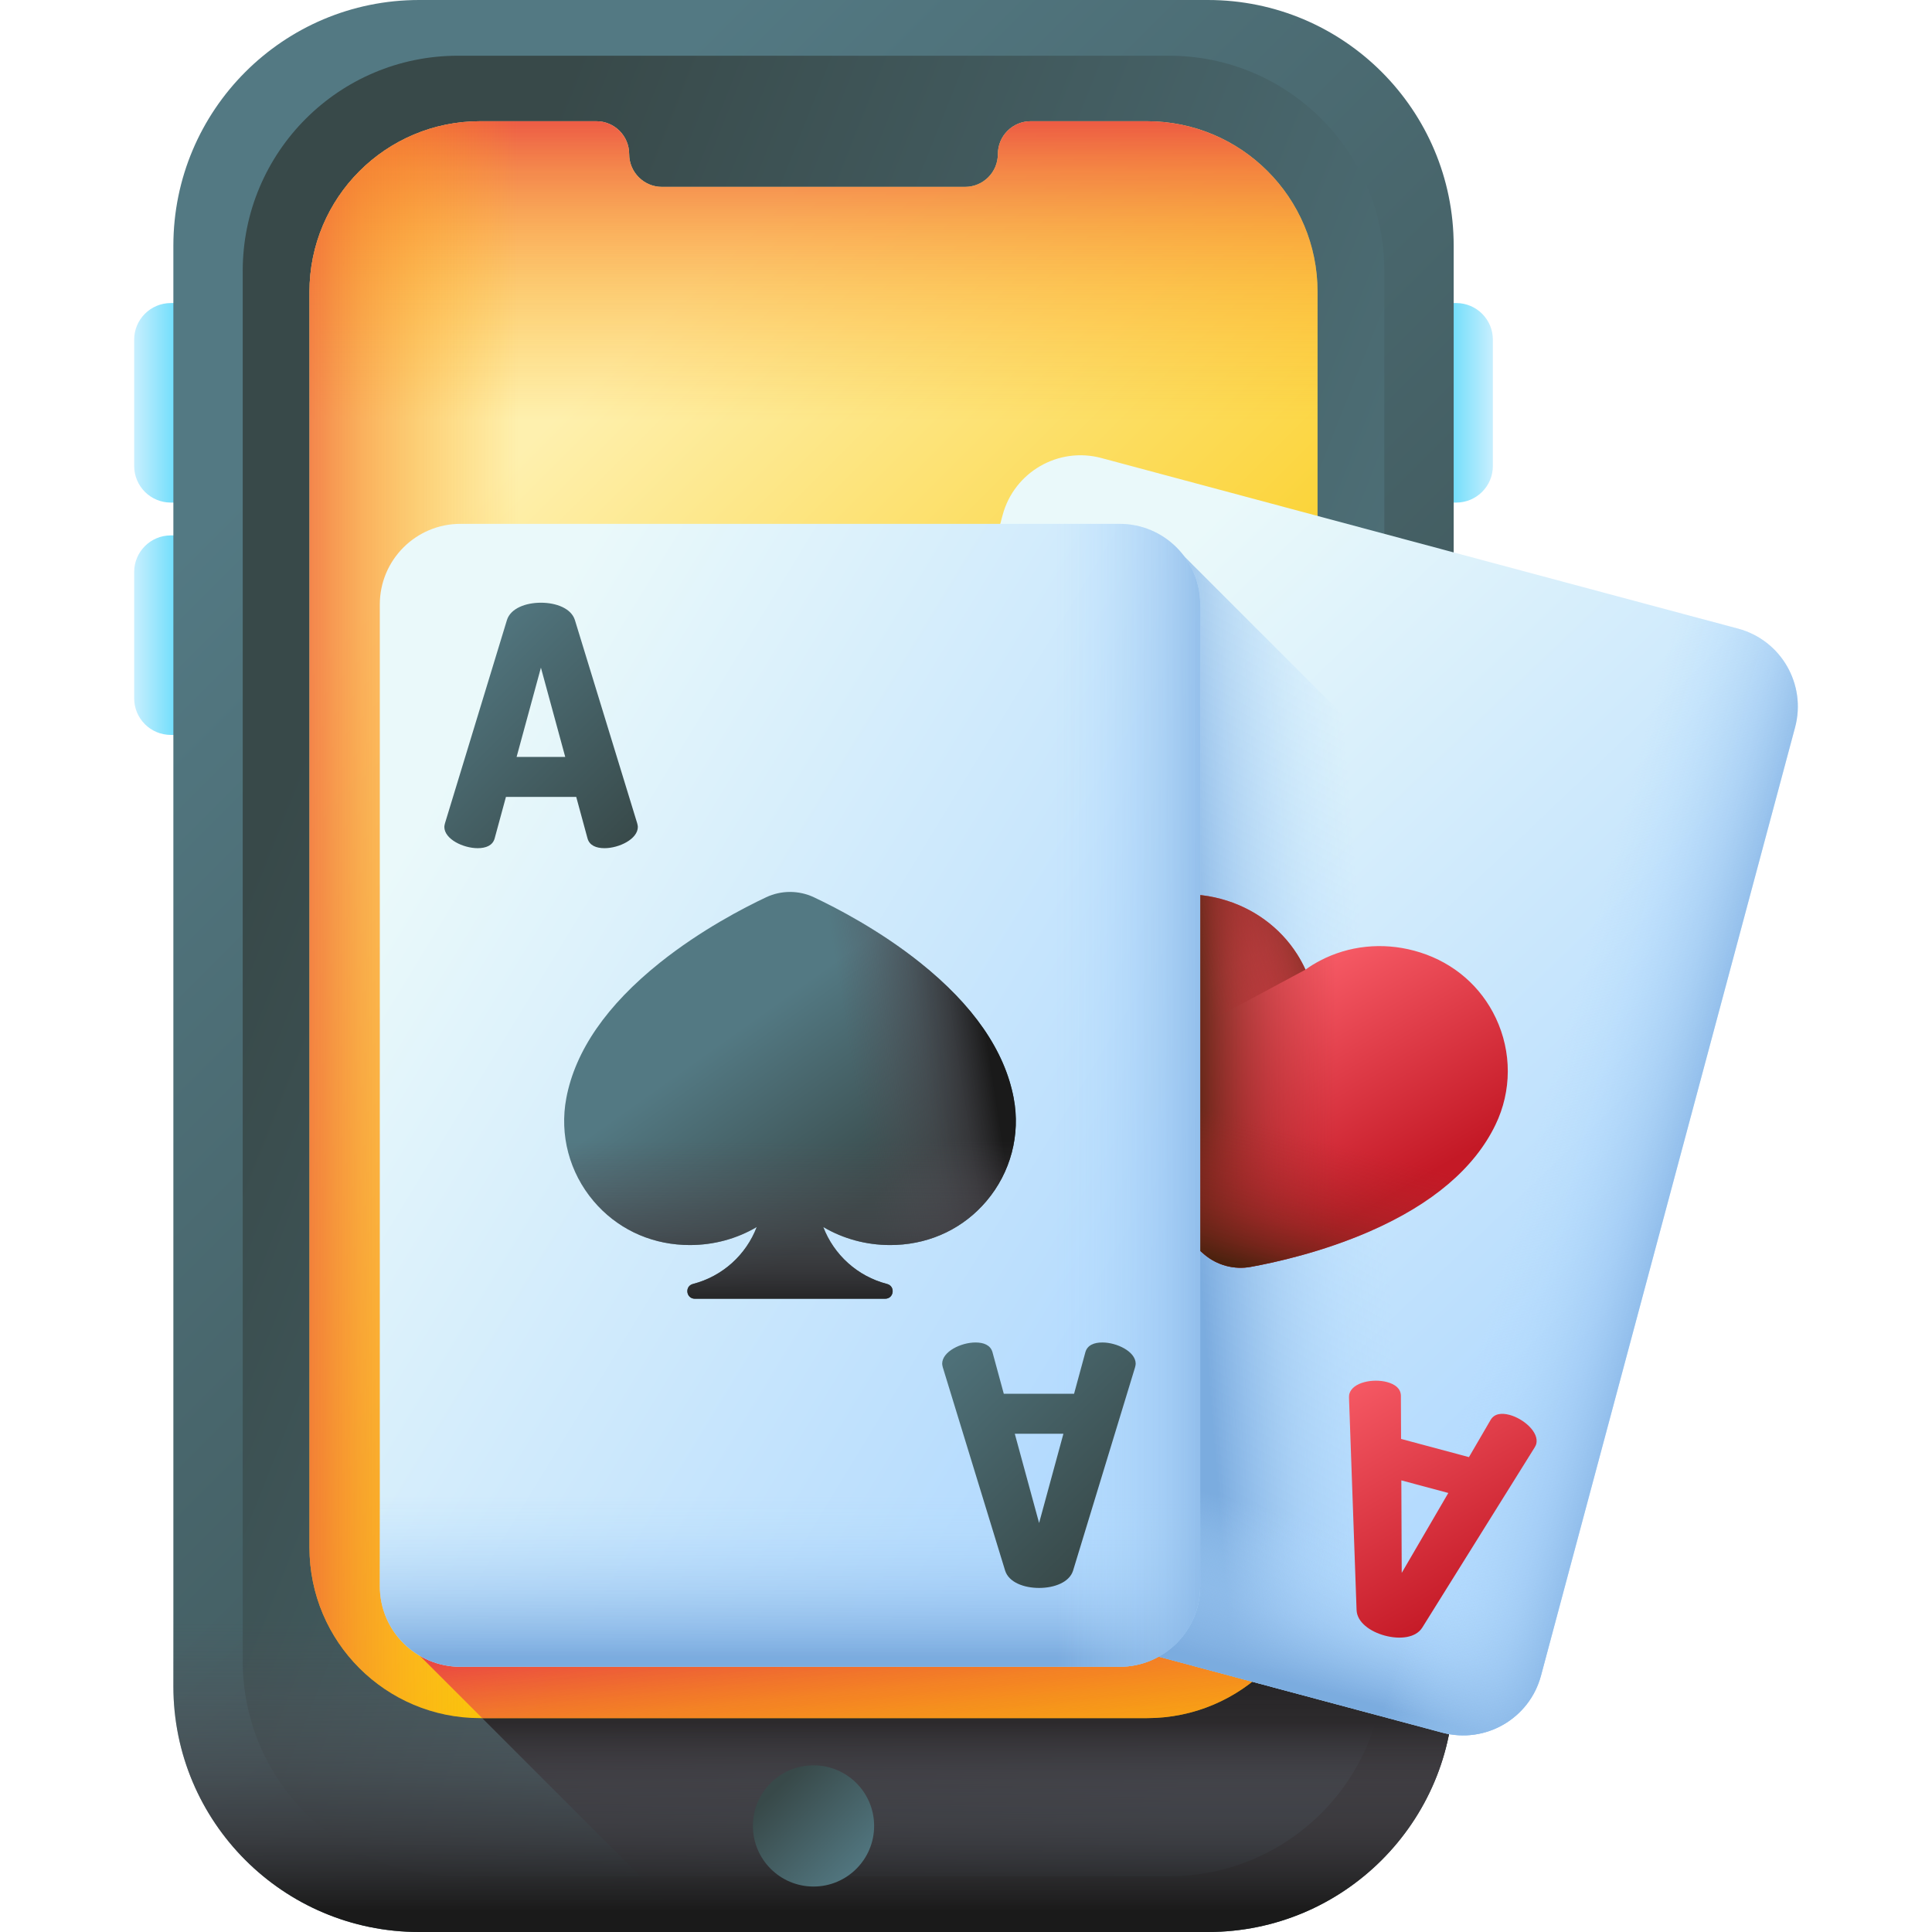
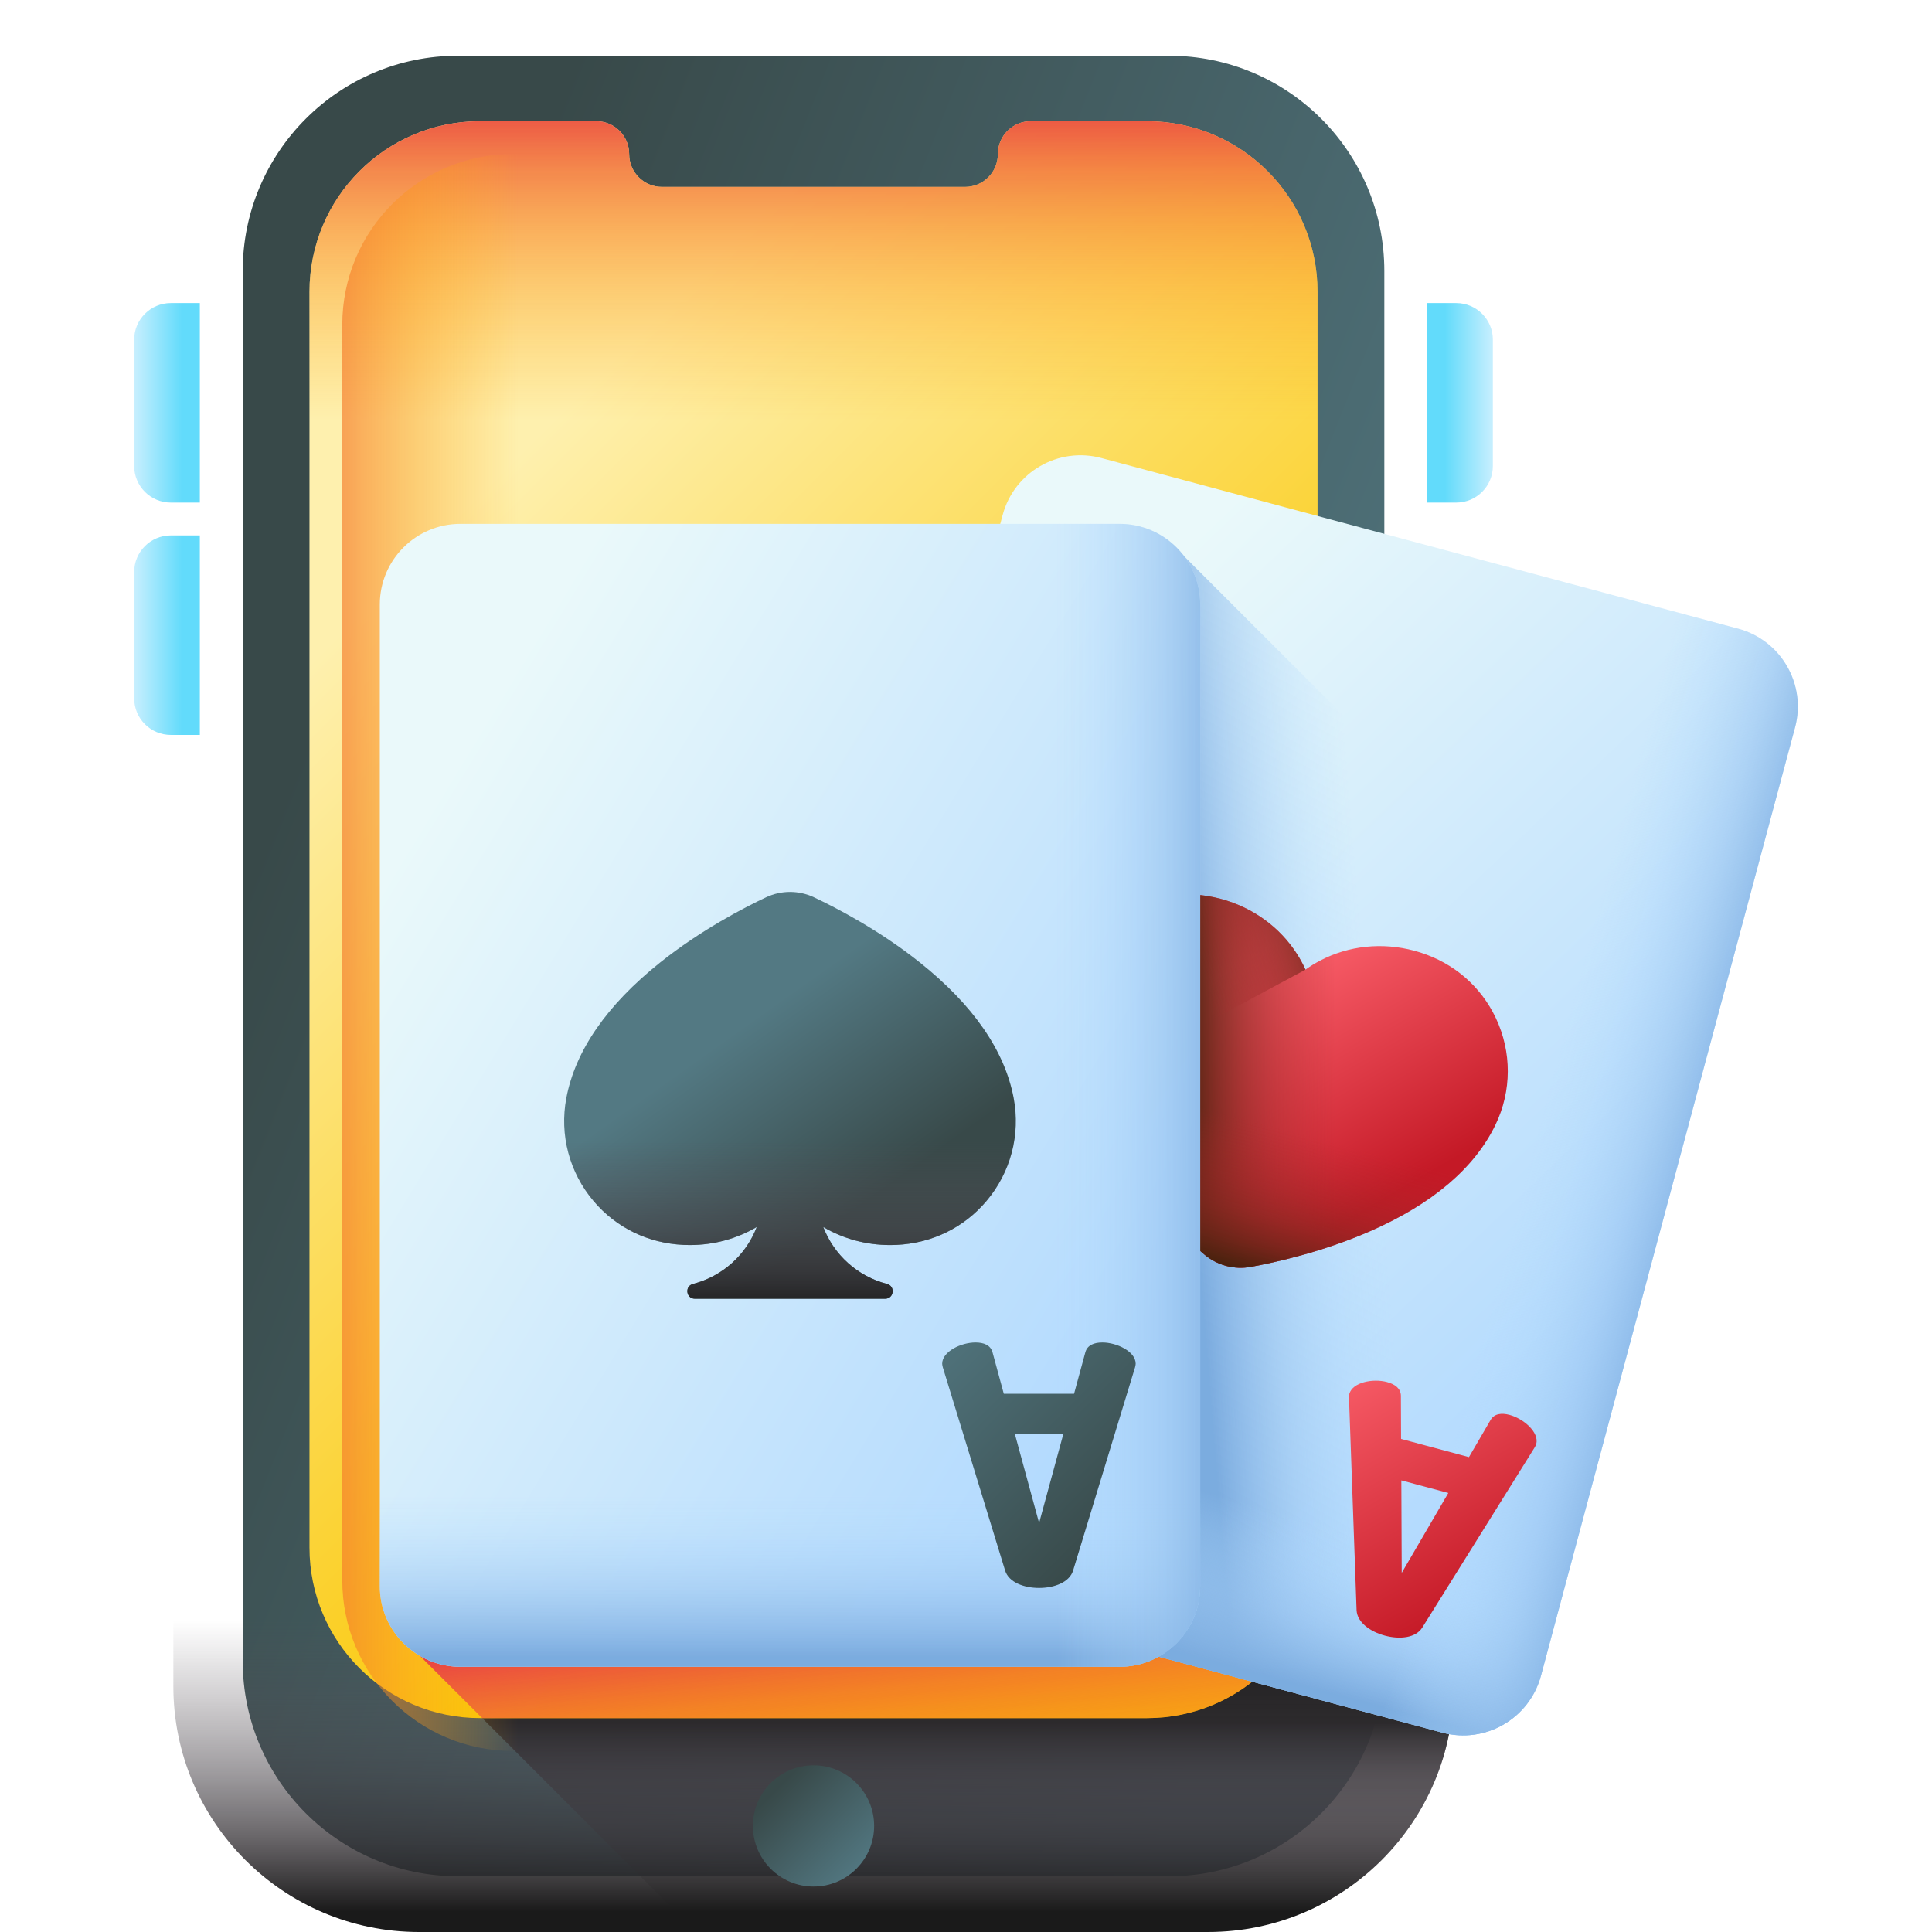
<svg xmlns="http://www.w3.org/2000/svg" xmlns:xlink="http://www.w3.org/1999/xlink" id="Capa_1" height="512" viewBox="0 0 510 510" width="512">
  <linearGradient id="lg1">
    <stop offset="0" stop-color="#c8effe" />
    <stop offset="1" stop-color="#62dbfb" />
  </linearGradient>
  <linearGradient id="SVGID_1_" gradientUnits="userSpaceOnUse" x1="35.416" x2="48.083" xlink:href="#lg1" y1="106.333" y2="106.333" />
  <linearGradient id="SVGID_00000117677611656724737050000004295234116621053620_" gradientUnits="userSpaceOnUse" x1="35.416" x2="48.083" xlink:href="#lg1" y1="167.667" y2="167.667" />
  <linearGradient id="SVGID_00000147902660318498053690000015099540462791167368_" gradientTransform="matrix(-1 0 0 1 1234.667 0)" gradientUnits="userSpaceOnUse" x1="840.584" x2="853.251" xlink:href="#lg1" y1="106.333" y2="106.333" />
  <linearGradient id="lg2">
    <stop offset="0" stop-color="#537983" />
    <stop offset="1" stop-color="#384949" />
  </linearGradient>
  <linearGradient id="SVGID_00000041259759560172727080000005322167233704826548_" gradientTransform="matrix(0 1 1 0 35.91 -35.91)" gradientUnits="userSpaceOnUse" x1="152.193" x2="450.757" xlink:href="#lg2" y1="40.123" y2="338.687" />
  <linearGradient id="SVGID_00000170994436169135799840000001282398364241083013_" gradientTransform="matrix(0 1 1 0 35.91 -35.91)" gradientUnits="userSpaceOnUse" x1="354.508" x2="236.438" xlink:href="#lg2" y1="338.931" y2="41.722" />
  <linearGradient id="lg3">
    <stop offset="0" stop-color="#554e56" stop-opacity="0" />
    <stop offset=".269" stop-color="#524b52" stop-opacity=".269" />
    <stop offset=".521" stop-color="#464147" stop-opacity=".521" />
    <stop offset=".765" stop-color="#343034" stop-opacity=".765" />
    <stop offset="1" stop-color="#1a1a1a" />
  </linearGradient>
  <linearGradient id="SVGID_00000154426917786386481100000005270794817120859270_" gradientUnits="userSpaceOnUse" x1="245.992" x2="245.992" xlink:href="#lg3" y1="510" y2="454.827" />
  <linearGradient id="SVGID_00000032621074440877860950000008634832066215051158_" gradientUnits="userSpaceOnUse" x1="214.749" x2="214.749" xlink:href="#lg3" y1="427.689" y2="504.544" />
  <linearGradient id="SVGID_00000034051990465016752540000005549880936052946061_" gradientUnits="userSpaceOnUse" x1="114.364" x2="284.391" y1="142.385" y2="312.412">
    <stop offset="0" stop-color="#fef0ae" />
    <stop offset="1" stop-color="#fac600" />
  </linearGradient>
  <linearGradient id="lg4">
    <stop offset="0" stop-color="#fea613" stop-opacity="0" />
    <stop offset=".203" stop-color="#fda215" stop-opacity=".203" />
    <stop offset=".405" stop-color="#fb961b" stop-opacity=".405" />
    <stop offset=".607" stop-color="#f68225" stop-opacity=".607" />
    <stop offset=".807" stop-color="#f06633" stop-opacity=".807" />
    <stop offset="1" stop-color="#e94444" />
  </linearGradient>
  <linearGradient id="SVGID_00000165921383392948487910000008737863519839089302_" gradientUnits="userSpaceOnUse" x1="214.749" x2="214.749" xlink:href="#lg4" y1="111" y2="26" />
  <linearGradient id="SVGID_00000015323798593255359460000012431233094740866225_" gradientUnits="userSpaceOnUse" x1="136.749" x2="67.028" xlink:href="#lg4" y1="242.77" y2="242.77" />
  <linearGradient id="SVGID_00000023972009548889761910000005816066674709752480_" gradientUnits="userSpaceOnUse" x1="231.617" x2="223.117" xlink:href="#lg4" y1="511.289" y2="426.789" />
  <linearGradient id="SVGID_00000010282494403700413590000006972253835610257848_" gradientUnits="userSpaceOnUse" x1="227.75" x2="204.998" xlink:href="#lg2" y1="495" y2="472.248" />
  <linearGradient id="lg5">
    <stop offset="0" stop-color="#eaf9fa" />
    <stop offset="1" stop-color="#b3dafe" />
  </linearGradient>
  <linearGradient id="SVGID_00000182526033239327932870000017639044515887213239_" gradientTransform="matrix(.966 .259 -.259 .966 50.656 -16.496)" gradientUnits="userSpaceOnUse" x1="250.752" x2="451.584" xlink:href="#lg5" y1="158.354" y2="280.519" />
  <linearGradient id="lg6">
    <stop offset="0" stop-color="#b3dafe" stop-opacity="0" />
    <stop offset=".244" stop-color="#acd5fa" stop-opacity=".244" />
    <stop offset=".589" stop-color="#9ac5f0" stop-opacity=".589" />
    <stop offset=".993" stop-color="#7cacdf" stop-opacity=".993" />
    <stop offset="1" stop-color="#7bacdf" />
  </linearGradient>
  <linearGradient id="SVGID_00000164492504424980822870000005867959583692666554_" gradientUnits="userSpaceOnUse" x1="363.484" x2="314.151" xlink:href="#lg6" y1="298.73" y2="302.73" />
  <linearGradient id="SVGID_00000055708015278258693280000013808186721360753057_" gradientTransform="matrix(.966 .259 -.259 .966 50.656 -16.496)" gradientUnits="userSpaceOnUse" x1="354.46" x2="354.46" xlink:href="#lg6" y1="326.945" y2="369.768" />
  <linearGradient id="SVGID_00000009551999012507250920000005804004303278547639_" gradientTransform="matrix(.966 .259 -.259 .966 50.656 -16.496)" gradientUnits="userSpaceOnUse" x1="424.797" x2="471.816" xlink:href="#lg6" y1="221.439" y2="221.439" />
  <linearGradient id="lg7">
    <stop offset="0" stop-color="#fe646f" />
    <stop offset="1" stop-color="#c41926" />
  </linearGradient>
  <linearGradient id="SVGID_00000065054610153880123340000011306950259497945221_" gradientTransform="matrix(.966 .259 -.259 .966 50.656 -16.496)" gradientUnits="userSpaceOnUse" x1="336.035" x2="387.758" xlink:href="#lg7" y1="191.106" y2="242.828" />
  <linearGradient id="lg8">
    <stop offset="0" stop-color="#a72b2b" stop-opacity="0" />
    <stop offset=".2" stop-color="#a32b2a" stop-opacity=".2" />
    <stop offset=".398" stop-color="#972926" stop-opacity=".398" />
    <stop offset=".597" stop-color="#832820" stop-opacity=".597" />
    <stop offset=".795" stop-color="#672517" stop-opacity=".795" />
    <stop offset=".991" stop-color="#44210c" stop-opacity=".991" />
    <stop offset="1" stop-color="#42210b" />
  </linearGradient>
  <linearGradient id="SVGID_00000128467190711337307260000000938732158561073590_" gradientUnits="userSpaceOnUse" x1="352.749" x2="312.083" xlink:href="#lg8" y1="285.372" y2="285.372" />
  <linearGradient id="SVGID_00000145044817840696265400000010017520253722025885_" gradientTransform="matrix(.966 .259 -.259 .966 50.656 -16.496)" gradientUnits="userSpaceOnUse" x1="354.46" x2="354.46" xlink:href="#lg8" y1="229.146" y2="268.722" />
  <linearGradient id="SVGID_00000136383745798600249620000011268226877368722838_" gradientTransform="matrix(.966 .259 -.259 .966 50.656 -16.496)" gradientUnits="userSpaceOnUse" x1="326.997" x2="359.157" xlink:href="#lg8" y1="194.167" y2="173.286" />
  <linearGradient id="SVGID_00000077307278317398578990000008317834007212588207_" gradientTransform="matrix(.966 .259 -.259 .966 50.656 -16.496)" gradientUnits="userSpaceOnUse" x1="260.829" x2="312.446" xlink:href="#lg7" y1="104.008" y2="155.625" />
  <linearGradient id="SVGID_00000011033120350563850350000002293851393321137294_" gradientTransform="matrix(.966 .259 -.259 .966 50.656 -16.496)" gradientUnits="userSpaceOnUse" x1="388.347" x2="444.356" xlink:href="#lg7" y1="279.126" y2="335.135" />
  <linearGradient id="SVGID_00000021085627466290846930000001771003084189715606_" gradientUnits="userSpaceOnUse" x1="104.835" x2="305.666" xlink:href="#lg5" y1="226.054" y2="348.219" />
  <linearGradient id="SVGID_00000044157960541578127250000011445813880925942185_" gradientUnits="userSpaceOnUse" x1="208.543" x2="208.543" xlink:href="#lg6" y1="394.645" y2="437.468" />
  <linearGradient id="SVGID_00000182501496807425865190000016316646526552942745_" gradientUnits="userSpaceOnUse" x1="278.88" x2="325.898" xlink:href="#lg6" y1="289.139" y2="289.139" />
  <linearGradient id="SVGID_00000026122235073395828680000004354753589191147188_" gradientUnits="userSpaceOnUse" x1="114.912" x2="166.528" xlink:href="#lg2" y1="171.708" y2="223.325" />
  <linearGradient id="SVGID_00000181779213685897439670000010447403421192948116_" gradientUnits="userSpaceOnUse" x1="242.43" x2="298.439" xlink:href="#lg2" y1="346.826" y2="402.835" />
  <linearGradient id="SVGID_00000160888625078908615320000008824630114472749995_" gradientUnits="userSpaceOnUse" x1="193.043" x2="225.898" xlink:href="#lg2" y1="273.096" y2="319.371" />
  <linearGradient id="SVGID_00000087407427900978708110000009230189896943057083_" gradientUnits="userSpaceOnUse" x1="225.756" x2="261.851" xlink:href="#lg3" y1="288.35" y2="282.797" />
  <linearGradient id="SVGID_00000145766577547845694000000015629375843272055723_" gradientUnits="userSpaceOnUse" x1="208.543" x2="208.543" xlink:href="#lg3" y1="301.17" y2="346.804" />
  <g>
    <g>
      <g>
        <path d="m52.749 132.667h-7.667c-5.339 0-9.667-4.328-9.667-9.667v-33.333c0-5.339 4.328-9.667 9.667-9.667h7.667z" fill="url(#SVGID_1_)" />
        <path d="m52.749 194h-7.667c-5.339 0-9.667-4.328-9.667-9.667v-33.333c0-5.339 4.328-9.667 9.667-9.667h7.667z" fill="url(#SVGID_00000117677611656724737050000004295234116621053620_)" />
      </g>
      <path d="m376.749 132.667h7.667c5.339 0 9.667-4.328 9.667-9.667v-33.333c0-5.339-4.328-9.667-9.667-9.667h-7.667z" fill="url(#SVGID_00000147902660318498053690000015099540462791167368_)" />
    </g>
    <g>
      <g>
-         <path d="m383.735 445.134v-380.268c0-35.824-29.042-64.866-64.866-64.866h-208.239c-35.825 0-64.866 29.042-64.866 64.866v380.268c0 35.825 29.042 64.866 64.866 64.866h208.239c35.824 0 64.866-29.042 64.866-64.866z" fill="url(#SVGID_00000041259759560172727080000005322167233704826548_)" />
        <path d="m308.611 14.71h-187.723c-31.379 0-56.817 25.438-56.817 56.817v366.944c0 31.379 25.438 56.817 56.817 56.817h187.723c31.379 0 56.818-25.438 56.818-56.818v-366.942c-.001-31.38-25.439-56.818-56.818-56.818z" fill="url(#SVGID_00000170994436169135799840000001282398364241083013_)" />
        <path d="m108.249 434.5 75.5 75.5h135.119c35.825 0 64.866-29.042 64.866-64.866v-10.634z" fill="url(#SVGID_00000154426917786386481100000005270794817120859270_)" />
        <path d="m45.764 277.333v167.8c0 35.825 29.042 64.866 64.866 64.866h208.239c35.825 0 64.866-29.042 64.866-64.866v-167.8z" fill="url(#SVGID_00000032621074440877860950000008634832066215051158_)" />
      </g>
      <path d="m347.804 77.028v331.484c0 24.868-20.16 45.028-45.028 45.028h-176.054c-24.868 0-45.028-20.16-45.028-45.028v-331.484c0-24.868 20.159-45.028 45.028-45.028h30.697c4.786 0 8.665 3.879 8.665 8.665 0 4.786 3.879 8.665 8.665 8.665h80c4.786 0 8.665-3.879 8.665-8.665 0-4.786 3.879-8.665 8.665-8.665h30.697c24.868 0 45.028 20.16 45.028 45.028z" fill="url(#SVGID_00000034051990465016752540000005549880936052946061_)" />
      <path d="m302.776 32h-30.697c-4.786 0-8.665 3.879-8.665 8.665s-3.879 8.665-8.665 8.665h-80c-4.786 0-8.665-3.879-8.665-8.665s-3.88-8.665-8.665-8.665h-30.697c-24.868 0-45.028 20.16-45.028 45.028v138.972h266.11v-138.972c0-24.868-20.16-45.028-45.028-45.028z" fill="url(#SVGID_00000165921383392948487910000008737863519839089302_)" />
-       <path d="m216.749 49.33h-42c-4.786 0-8.665-3.879-8.665-8.665s-3.88-8.665-8.665-8.665h-30.697c-24.868 0-45.028 20.16-45.028 45.028v331.484c0 24.868 20.16 45.028 45.028 45.028h90.028v-404.21z" fill="url(#SVGID_00000015323798593255359460000012431233094740866225_)" />
+       <path d="m216.749 49.33h-42s-3.88-8.665-8.665-8.665h-30.697c-24.868 0-45.028 20.16-45.028 45.028v331.484c0 24.868 20.16 45.028 45.028 45.028h90.028v-404.21z" fill="url(#SVGID_00000015323798593255359460000012431233094740866225_)" />
      <path d="m127.289 453.54h175.487c15.185 0 28.604-7.524 36.76-19.04h-231.287z" fill="url(#SVGID_00000023972009548889761910000005816066674709752480_)" />
      <circle cx="214.749" cy="481.999" fill="url(#SVGID_00000010282494403700413590000006972253835610257848_)" r="16" />
    </g>
    <g>
      <g>
        <g>
          <path d="m380.714 457.37-168.064-45.033c-11.356-3.043-18.094-14.715-15.052-26.07l67.07-250.307c3.043-11.356 14.715-18.094 26.07-15.052l168.064 45.032c11.355 3.043 18.094 14.715 15.052 26.07l-67.07 250.307c-3.043 11.357-14.715 18.096-26.07 15.053z" fill="url(#SVGID_00000182526033239327932870000017639044515887213239_)" />
          <path d="m449.319 283.57-42.54 158.75c-3.04 11.35-14.71 18.09-26.07 15.05l-168.06-45.03c-11.35-3.05-18.09-14.72-15.05-26.07l64.47-240.6h49.35z" fill="url(#SVGID_00000164492504424980822870000005867959583692666554_)" />
          <path d="m221.073 298.66-23.474 87.608c-3.043 11.356 3.696 23.028 15.052 26.07l168.064 45.033c11.356 3.043 23.028-3.696 26.07-15.052l23.474-87.608z" fill="url(#SVGID_00000055708015278258693280000013808186721360753057_)" />
          <path d="m458.802 165.941-101.911-27.307-78.088 291.429 101.911 27.307c11.356 3.043 23.028-3.696 26.07-15.052l67.07-250.307c3.042-11.356-3.697-23.028-15.052-26.07z" fill="url(#SVGID_00000009551999012507250920000005804004303278547639_)" />
        </g>
        <g>
          <g>
            <path d="m323.663 334.157c-2.09-.56-4.059-1.587-5.694-2.968-4.941-4.176-14.453-12.839-22.639-23.947-10.649-14.45-15.568-28.216-14.619-40.914.737-9.865 5.844-18.768 14.012-24.427 7.564-5.241 16.77-7.022 25.922-5.014.538.118 1.08.25 1.61.392 8.47 2.27 15.644 7.482 20.2 14.677.823 1.3 1.544 2.638 2.161 4.005 1.218-.875 2.512-1.674 3.875-2.388 7.542-3.953 16.361-4.88 24.832-2.61.53.142 1.066.299 1.591.466 8.93 2.837 16.012 8.982 19.943 17.303 4.244 8.985 4.215 19.249-.08 28.16-5.527 11.471-16.67 20.934-33.118 28.123-12.643 5.527-25.212 8.274-31.58 9.42-2.107.378-4.325.283-6.416-.278z" fill="url(#SVGID_00000065054610153880123340000011306950259497945221_)" />
            <path d="m323.663 334.157c-2.09-.56-4.059-1.587-5.694-2.968-4.941-4.176-14.453-12.839-22.639-23.947-10.649-14.45-15.568-28.216-14.619-40.914.737-9.865 5.844-18.768 14.012-24.427 7.564-5.241 16.77-7.022 25.922-5.014.538.118 1.08.25 1.61.392 8.47 2.27 15.644 7.482 20.2 14.677.823 1.3 1.544 2.638 2.161 4.005 1.218-.875 2.512-1.674 3.875-2.388 7.542-3.953 16.361-4.88 24.832-2.61.53.142 1.066.299 1.591.466 8.93 2.837 16.012 8.982 19.943 17.303 4.244 8.985 4.215 19.249-.08 28.16-5.527 11.471-16.67 20.934-33.118 28.123-12.643 5.527-25.212 8.274-31.58 9.42-2.107.378-4.325.283-6.416-.278z" fill="url(#SVGID_00000128467190711337307260000000938732158561073590_)" />
            <path d="m281.291 277.232c1.674 9.553 6.371 19.604 14.039 30.01 8.186 11.108 17.698 19.772 22.639 23.947 1.635 1.382 3.604 2.408 5.694 2.968s4.309.656 6.416.277c6.367-1.146 18.937-3.893 31.58-9.42 11.844-5.177 20.937-11.534 27.163-18.97z" fill="url(#SVGID_00000145044817840696265400000010017520253722025885_)" />
            <path d="m342.455 251.956c-4.556-7.195-11.729-12.407-20.2-14.677-.53-.142-1.072-.274-1.61-.392-9.152-2.008-18.358-.228-25.922 5.014-8.168 5.659-13.275 14.563-14.012 24.427-.523 7.007.743 14.339 3.77 21.932l60.135-32.299c-.617-1.368-1.339-2.706-2.161-4.005z" fill="url(#SVGID_00000136383745798600249620000011268226877368722838_)" />
          </g>
        </g>
        <g>
          <path d="m315.348 209.311-2-56.061c-.138-3.223-3.572-5.69-7.479-6.737s-8.115-.628-9.846 2.094l-29.677 47.573c-.177.317-.352.634-.421.888-.842 3.142 3.384 6.732 7.036 7.711 2.123.569 4.004.345 4.992-1.302l5.732-9.842 17.919 4.801.043 11.39c.032 1.92 1.548 3.054 3.671 3.623 3.652.979 9.108-.018 9.95-3.16.069-.253.074-.616.08-.978zm-26.215-25.138 12.299-21.099.101 24.421z" fill="url(#SVGID_00000077307278317398578990000008317834007212588207_)" />
          <path d="m356.103 368.967 2 56.061c.138 3.223 3.572 5.69 7.479 6.737s8.115.628 9.846-2.094l29.677-47.573c.177-.317.352-.634.421-.888.842-3.142-3.384-6.732-7.036-7.711-2.123-.569-4.004-.345-4.992 1.302l-5.732 9.842-17.919-4.801-.043-11.39c-.032-1.92-1.548-3.054-3.671-3.623-3.652-.978-9.108.018-9.95 3.159-.068.254-.073.617-.08.979zm26.216 25.138-12.299 21.099-.101-24.421z" fill="url(#SVGID_00000011033120350563850350000002293851393321137294_)" />
        </g>
      </g>
      <g>
        <g>
          <path d="m295.539 439.994h-173.992c-11.756 0-21.286-9.53-21.286-21.286v-259.138c0-11.756 9.53-21.286 21.286-21.286h173.992c11.756 0 21.286 9.53 21.286 21.286v259.137c0 11.757-9.53 21.287-21.286 21.287z" fill="url(#SVGID_00000021085627466290846930000001771003084189715606_)" />
          <path d="m100.26 328.01v90.698c0 11.756 9.53 21.286 21.286 21.286h173.992c11.756 0 21.286-9.53 21.286-21.286v-90.698z" fill="url(#SVGID_00000044157960541578127250000011445813880925942185_)" />
          <path d="m295.539 138.284h-105.506v301.71h105.506c11.756 0 21.286-9.53 21.286-21.286v-259.138c0-11.756-9.53-21.286-21.286-21.286z" fill="url(#SVGID_00000182501496807425865190000016316646526552942745_)" />
        </g>
        <g>
-           <path d="m168.198 217.305-16.442-53.633c-.967-3.077-4.923-4.571-8.967-4.571s-8.001 1.494-8.968 4.571l-16.353 53.633c-.089.352-.176.703-.176.967 0 3.253 5.012 5.627 8.792 5.627 2.198 0 3.957-.703 4.485-2.55l2.989-10.99h18.551l2.99 10.99c.528 1.846 2.286 2.55 4.484 2.55 3.781 0 8.793-2.374 8.793-5.627-.001-.264-.09-.615-.178-.967zm-31.828-17.497 6.419-23.563 6.418 23.563z" fill="url(#SVGID_00000026122235073395828680000004354753589191147188_)" />
          <path d="m248.887 360.973 16.442 53.633c.967 3.077 4.923 4.571 8.967 4.571s8.001-1.494 8.968-4.571l16.353-53.633c.089-.352.176-.703.176-.967 0-3.253-5.012-5.627-8.792-5.627-2.198 0-3.957.703-4.485 2.55l-2.989 10.99h-18.551l-2.99-10.99c-.528-1.846-2.286-2.55-4.484-2.55-3.781 0-8.793 2.374-8.793 5.627.002.264.09.615.178.967zm31.828 17.497-6.419 23.563-6.418-23.563z" fill="url(#SVGID_00000181779213685897439670000010447403421192948116_)" />
        </g>
        <g>
          <path d="m267.587 289.85c-2.37-12.511-10.684-24.535-24.71-35.736-10.782-8.61-22.212-14.517-28.065-17.272-1.937-.912-4.105-1.393-6.269-1.393s-4.332.482-6.269 1.393c-5.853 2.755-17.283 8.661-28.066 17.272-14.026 11.202-22.34 23.225-24.711 35.736-1.841 9.719.788 19.641 7.212 27.221 5.95 7.02 14.381 11.123 23.741 11.552.55.025 1.108.038 1.657.038 6.332 0 12.404-1.665 17.651-4.759-2.807 7.331-9.011 13.01-16.83 15.028-2.253.581-1.832 3.899.495 3.899h25.119 25.119c2.327 0 2.748-3.317.495-3.899-7.819-2.018-14.022-7.697-16.83-15.027 5.246 3.094 11.318 4.759 17.651 4.759.549 0 1.107-.013 1.657-.038 9.36-.429 17.791-4.532 23.742-11.552 6.424-7.581 9.053-17.503 7.211-27.222z" fill="url(#SVGID_00000160888625078908615320000008824630114472749995_)" />
-           <path d="m242.877 254.114c-10.782-8.61-22.212-14.517-28.065-17.272-1.937-.912-4.105-1.393-6.269-1.393s-4.332.482-6.269 1.393c-2.752 1.295-6.745 3.296-11.316 5.938v84.752c3.103-.803 6.066-2.017 8.801-3.63-1.753 4.579-4.831 8.512-8.801 11.313v7.614h17.584 25.119c2.327 0 2.748-3.317.495-3.899-7.819-2.018-14.022-7.697-16.83-15.027 5.246 3.094 11.318 4.759 17.651 4.759.549 0 1.107-.013 1.657-.038 9.36-.429 17.791-4.532 23.742-11.552 6.425-7.58 9.053-17.502 7.212-27.221-2.371-12.512-10.685-24.535-24.711-35.737z" fill="url(#SVGID_00000087407427900978708110000009230189896943057083_)" />
          <path d="m149.498 289.851c-1.841 9.719.788 19.641 7.212 27.221 5.95 7.02 14.381 11.123 23.741 11.552.55.025 1.108.038 1.657.038 6.332 0 12.404-1.665 17.651-4.759-2.807 7.331-9.011 13.01-16.83 15.028-2.253.581-1.832 3.899.495 3.899h25.119 25.119c2.327 0 2.748-3.317.495-3.899-7.819-2.018-14.022-7.697-16.83-15.027 5.246 3.094 11.318 4.759 17.651 4.759.549 0 1.107-.013 1.657-.038 9.36-.429 17.791-4.532 23.742-11.552 6.425-7.58 9.053-17.502 7.212-27.221-.607-3.202-1.608-6.371-2.99-9.504h-112.11c-1.383 3.131-2.384 6.301-2.991 9.503z" fill="url(#SVGID_00000145766577547845694000000015629375843272055723_)" />
        </g>
      </g>
    </g>
  </g>
</svg>